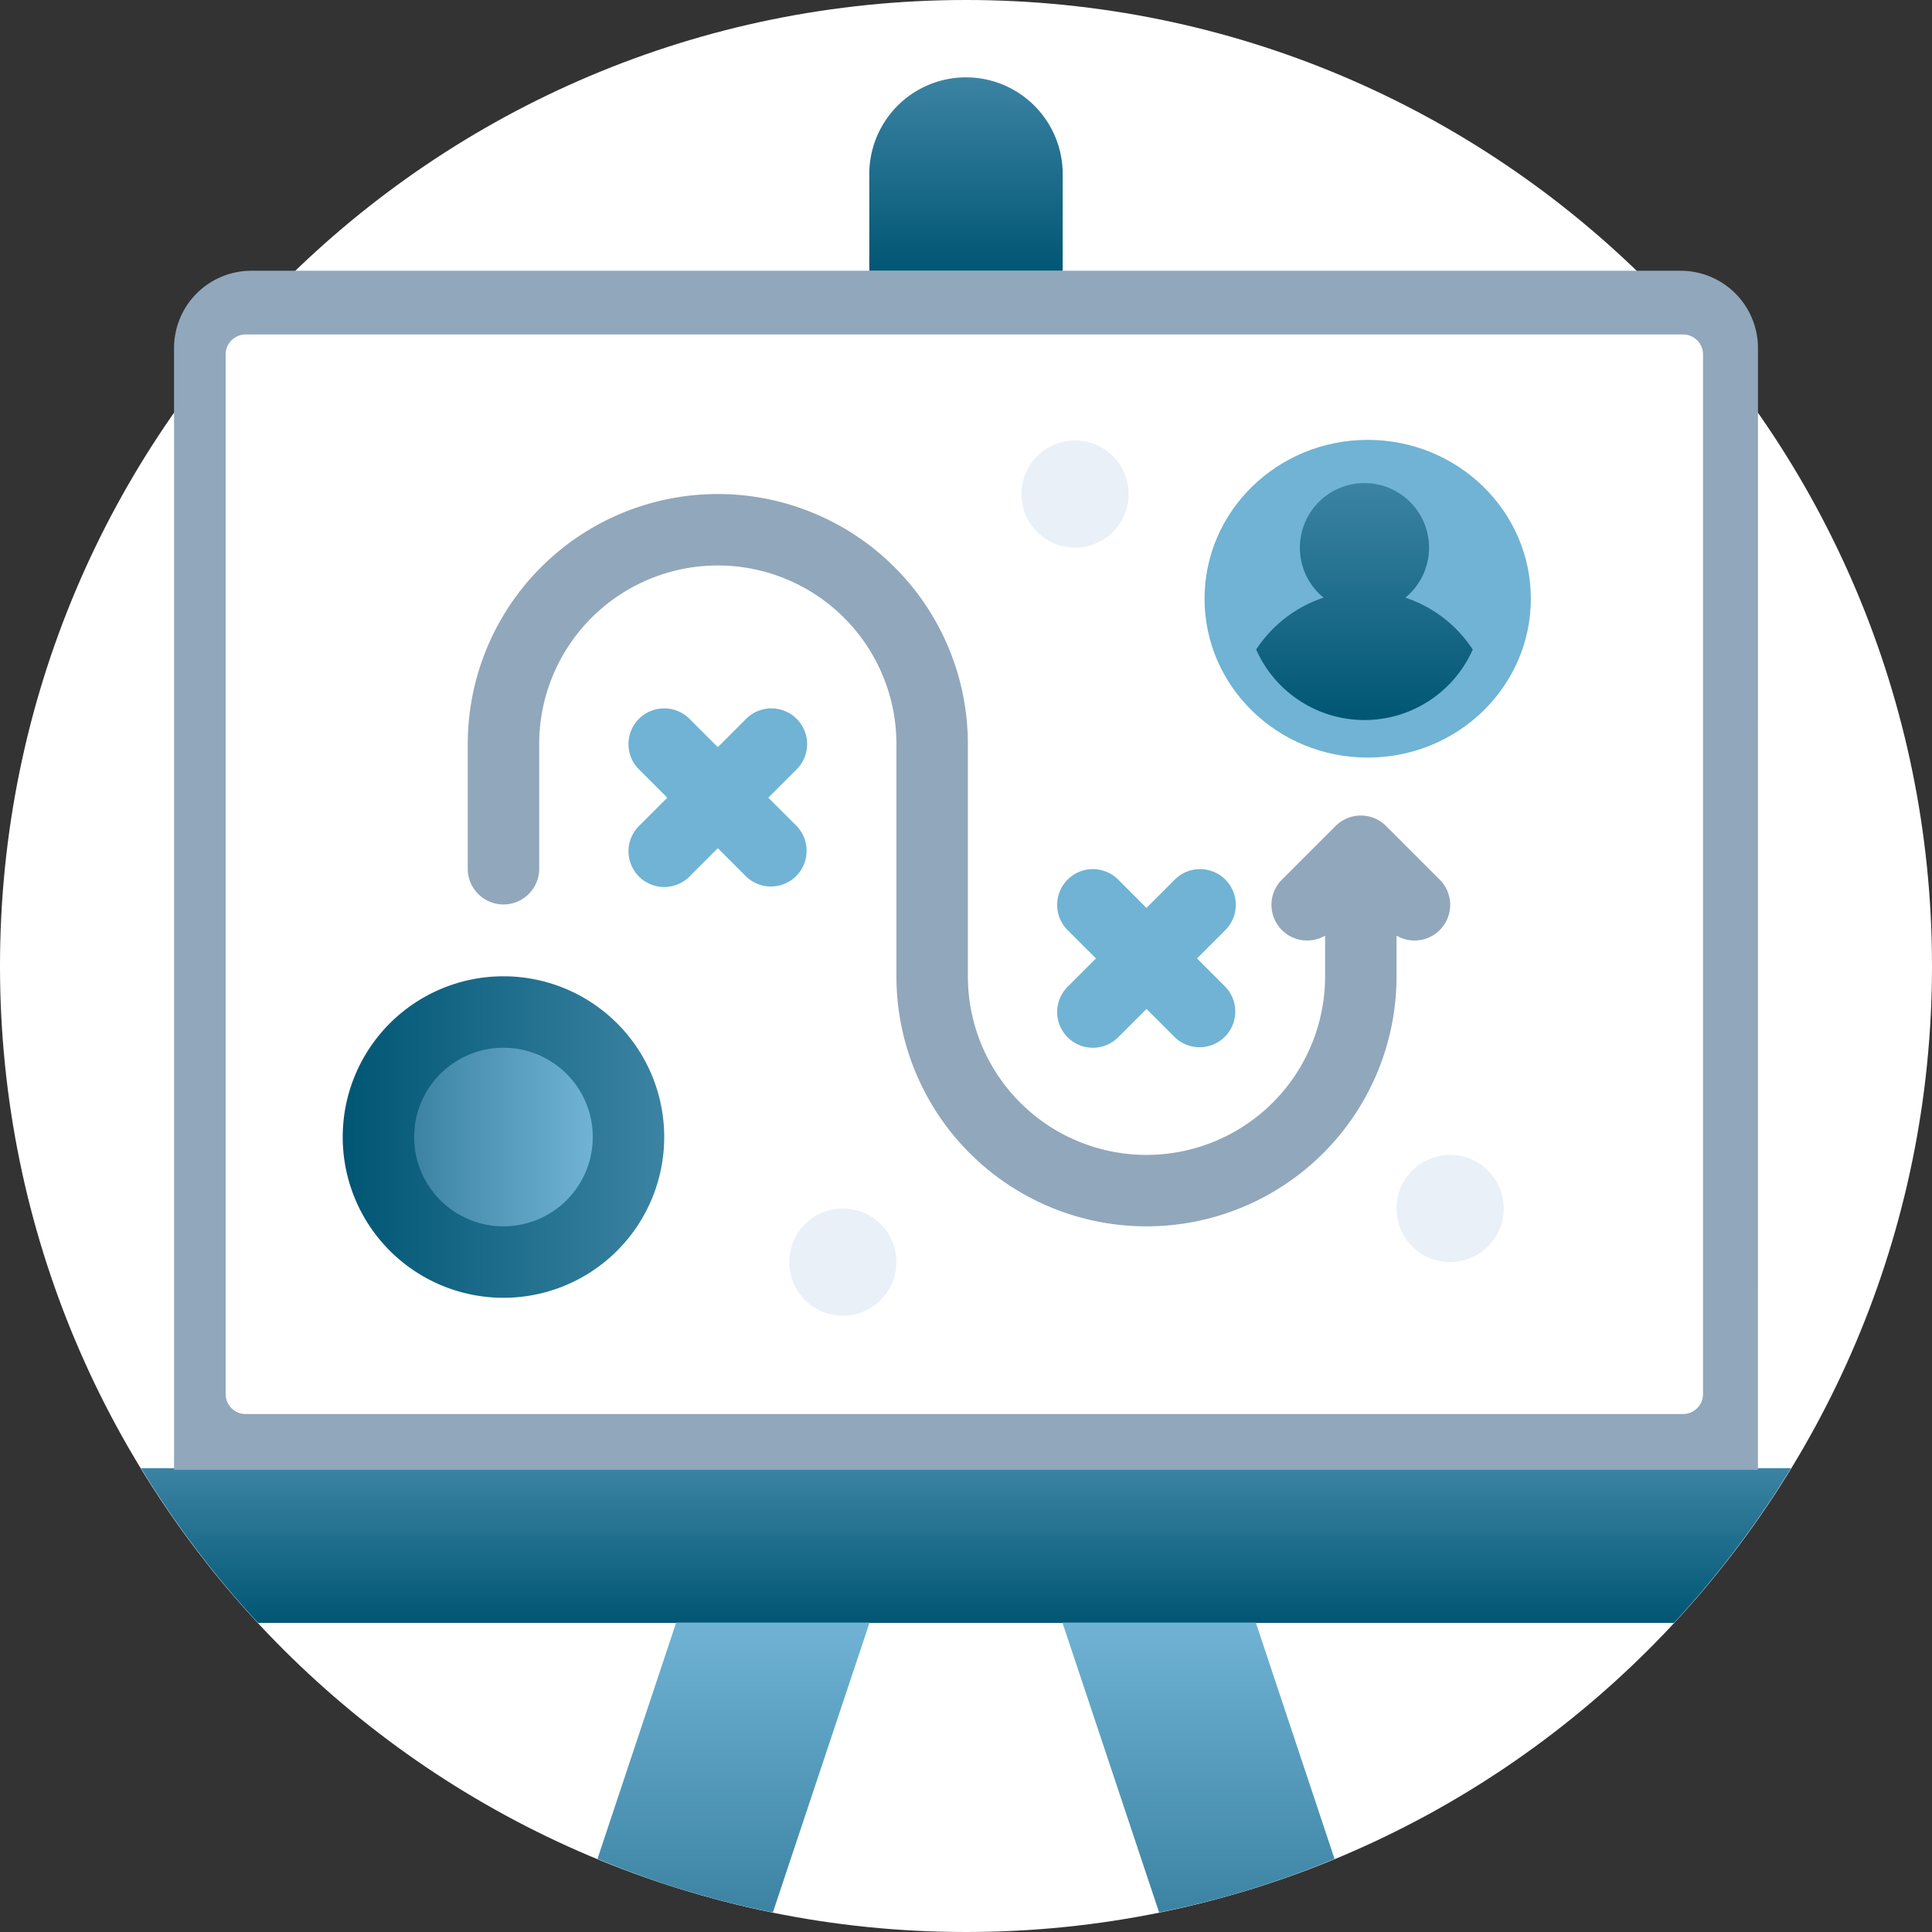
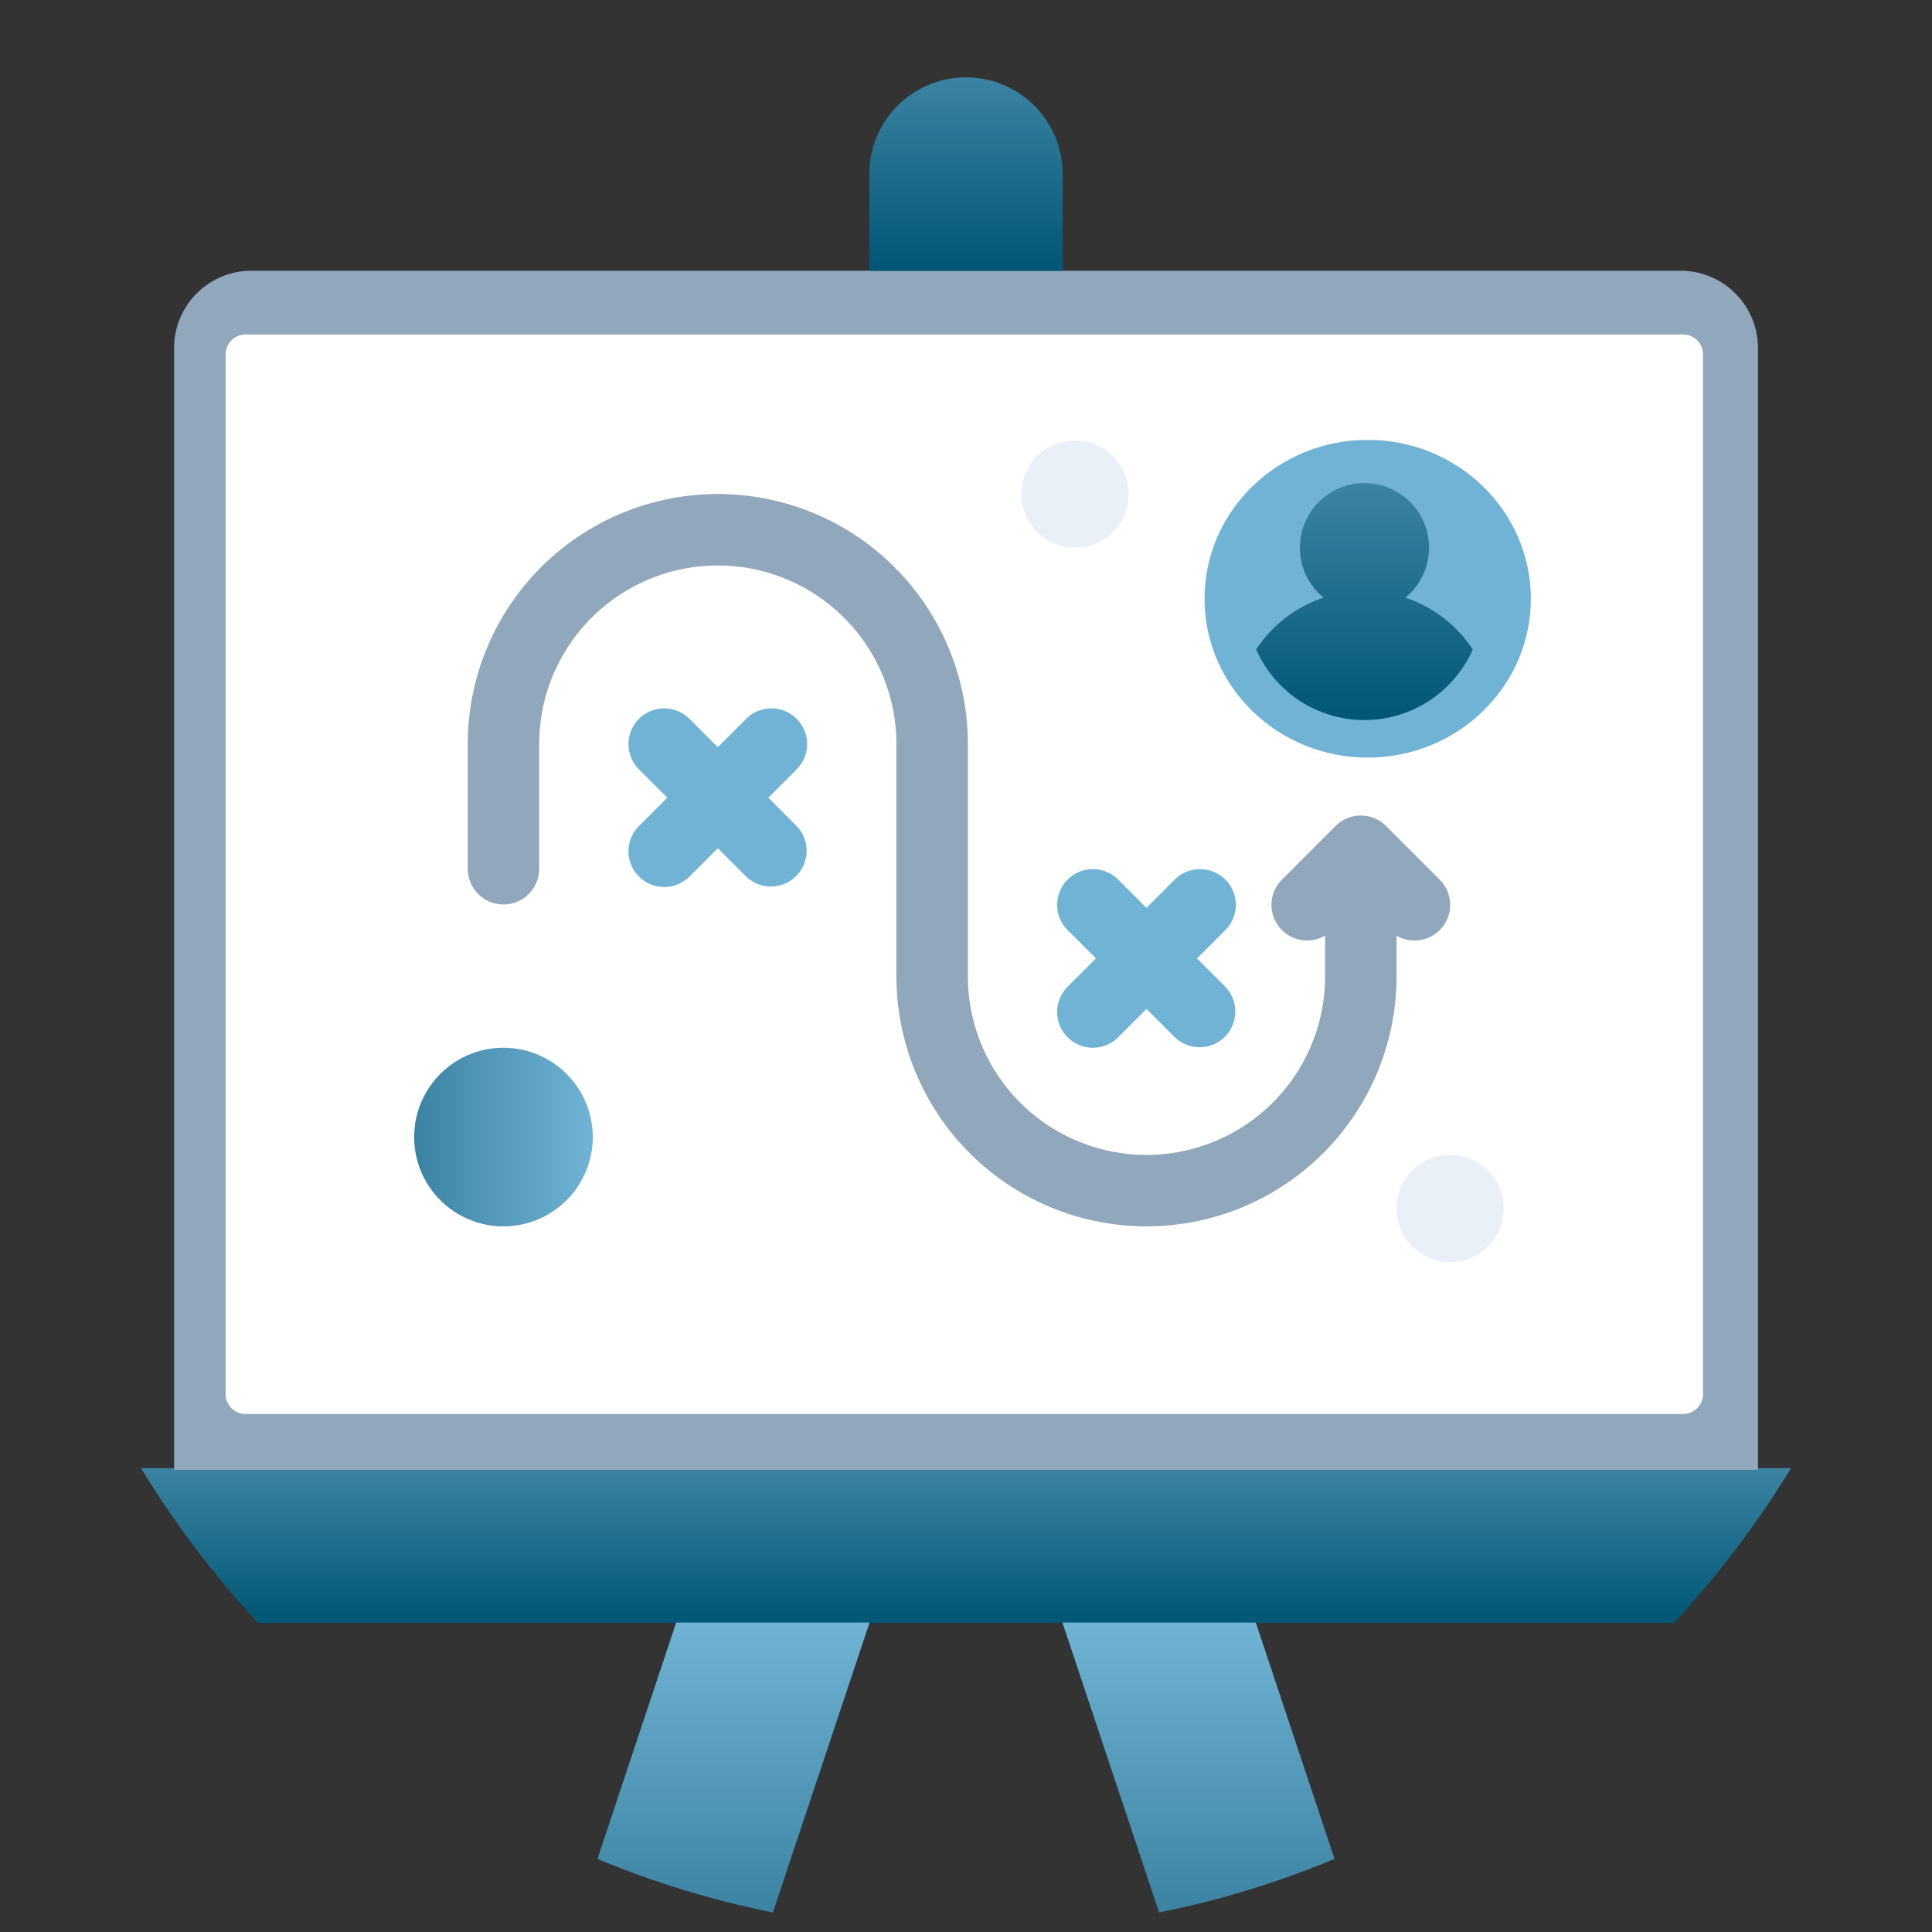
<svg xmlns="http://www.w3.org/2000/svg" xmlns:xlink="http://www.w3.org/1999/xlink" width="450" height="450" viewBox="0 0 450 450">
  <rect x="0" y="0" width="450" height="450" fill="#333333" stroke="none" />
  <defs>
    <linearGradient id="linear-gradient" x1="0.5" x2="0.5" y2="1" gradientUnits="objectBoundingBox">
      <stop offset="0" stop-color="#3c83a3" />
      <stop offset="1" stop-color="#005674" />
    </linearGradient>
    <linearGradient id="linear-gradient-3" x1="0.5" x2="0.5" y2="1" gradientUnits="objectBoundingBox">
      <stop offset="0" stop-color="#70b3d4" />
      <stop offset="1" stop-color="#3c83a3" />
    </linearGradient>
    <linearGradient id="linear-gradient-5" y1="1" y2="0" xlink:href="#linear-gradient" />
    <linearGradient id="linear-gradient-6" y1="1" y2="0" xlink:href="#linear-gradient-3" />
  </defs>
  <g id="Gruppe_24153" data-name="Gruppe 24153" transform="translate(-2371.436 -1294.544)">
    <g id="Gruppe_24140" data-name="Gruppe 24140" transform="translate(2357.08 1280.188)">
      <g id="Gruppe_24149" data-name="Gruppe 24149" transform="translate(14.355 14.355)">
-         <path id="Pfad_22837" data-name="Pfad 22837" d="M454,229c0,124.263-100.737,225-225,225S4,353.263,4,229,104.737,4,229,4,454,104.737,454,229" transform="translate(-4 -4)" fill="#fff" />
        <path id="Pfad_22842" data-name="Pfad 22842" d="M395.613,80a226.906,226.906,0,0,1-27.265,36.036H38.555A226.906,226.906,0,0,1,11.29,80Z" transform="translate(21.548 261.97)" fill="url(#linear-gradient)" />
        <path id="Pfad_22843" data-name="Pfad 22843" d="M381.918,297.283H13V36.018A18.008,18.008,0,0,1,31,18H363.922a18.008,18.008,0,0,1,18,18.018Z" transform="translate(27.541 45.064)" fill="#91a7bb" />
        <path id="Pfad_22844" data-name="Pfad 22844" d="M356.459,273.451H21.65A4.655,4.655,0,0,1,17,268.794V26.656A4.655,4.655,0,0,1,21.65,22H356.459a4.655,4.655,0,0,1,4.65,4.656V268.794a4.655,4.655,0,0,1-4.65,4.656" transform="translate(35.559 55.904)" fill="#fff" />
        <path id="Pfad_22847" data-name="Pfad 22847" d="M94.046,53.046H49V30.523a22.523,22.523,0,1,1,45.046,0Z" transform="translate(153.477 10.018)" fill="url(#linear-gradient)" />
        <path id="Pfad_22848" data-name="Pfad 22848" d="M98.309,88,75.786,155.523A216.658,216.658,0,0,1,34.93,143.046L53.264,88Z" transform="translate(104.232 289.927)" fill="url(#linear-gradient-3)" />
        <path id="Pfad_22849" data-name="Pfad 22849" d="M122.379,143.046a216.658,216.658,0,0,1-40.856,12.478L59,88h45.046Z" transform="translate(188.459 289.927)" fill="url(#linear-gradient-3)" />
        <path id="Pfad_22853" data-name="Pfad 22853" d="M102.027,44.514A13.514,13.514,0,1,0,88.514,58.027a13.513,13.513,0,0,0,13.514-13.514" transform="translate(244.479 90.492)" fill="#fff" />
      </g>
    </g>
    <g id="Gruppe_24151" data-name="Gruppe 24151" transform="translate(2451.262 1600.986) rotate(-90)">
      <path id="Pfad_22552" data-name="Pfad 22552" d="M112.327,116.488H58.244a41.6,41.6,0,0,0,0,83.205h9.473A8.3,8.3,0,0,1,80.767,189.65l12.481,12.481a8.319,8.319,0,0,1,0,11.765L80.767,226.377a8.3,8.3,0,0,1-13.051-10.043H58.244a58.244,58.244,0,0,1,0-116.488h54.083a41.6,41.6,0,0,0,0-83.205H83.205A8.321,8.321,0,0,1,83.205,0h29.122a58.244,58.244,0,0,1,0,116.488" transform="translate(20.801 29.122)" fill="#91a7bb" />
-       <path id="Pfad_22558" data-name="Pfad 22558" d="M74.885,37.442A37.442,37.442,0,1,1,37.442,0,37.44,37.44,0,0,1,74.885,37.442" transform="translate(4.16 0)" fill="url(#linear-gradient-5)" />
      <path id="Pfad_22559" data-name="Pfad 22559" d="M41.6,20.8A20.8,20.8,0,1,1,20.8,0,20.8,20.8,0,0,1,41.6,20.8" transform="translate(20.801 16.641)" fill="url(#linear-gradient-6)" />
      <path id="Pfad_22562" data-name="Pfad 22562" d="M32.57,20.806l6.6,6.6A8.319,8.319,0,1,1,27.4,39.17l-6.6-6.6-6.6,6.6A8.319,8.319,0,0,1,2.437,27.408l6.6-6.6-6.6-6.6A8.319,8.319,0,1,1,14.2,2.438l6.6,6.6,6.6-6.6A8.319,8.319,0,1,1,39.168,14.208Z" transform="translate(99.843 66.56)" fill="#70b3d4" />
      <path id="Pfad_22563" data-name="Pfad 22563" d="M32.57,20.806l6.6,6.6A8.319,8.319,0,0,1,27.4,39.17l-6.6-6.6-6.6,6.6A8.319,8.319,0,0,1,2.437,27.408l6.6-6.6-6.6-6.6A8.319,8.319,0,1,1,14.2,2.438l6.6,6.6,6.6-6.6A8.319,8.319,0,0,1,39.168,14.208Z" transform="translate(62.401 166.407)" fill="#70b3d4" />
      <path id="Pfad_22564" data-name="Pfad 22564" d="M24.962,12.481A12.481,12.481,0,1,1,12.481,0,12.48,12.48,0,0,1,24.962,12.481" transform="translate(12.481 245.457)" fill="#eaf0f7" />
-       <path id="Pfad_22565" data-name="Pfad 22565" d="M24.962,12.481A12.481,12.481,0,1,1,12.481,0,12.48,12.48,0,0,1,24.962,12.481" transform="translate(0 104.007)" fill="#eaf0f7" />
      <path id="Pfad_22566" data-name="Pfad 22566" d="M24.962,12.481A12.481,12.481,0,1,1,12.481,0,12.48,12.48,0,0,1,24.962,12.481" transform="translate(178.892 158.091)" fill="#eaf0f7" />
    </g>
    <g id="Gruppe_24152" data-name="Gruppe 24152" transform="translate(1326 -9.409)">
      <ellipse id="Ellipse_2670" data-name="Ellipse 2670" cx="38" cy="37" rx="38" ry="37" transform="translate(1326 1406.409)" fill="#70b3d4" />
      <path id="Pfad_22917" data-name="Pfad 22917" d="M116.687,33.679a15.042,15.042,0,1,0-19.053,0A30.084,30.084,0,0,0,81.94,45.763a27.577,27.577,0,0,0,50.441,0A30.084,30.084,0,0,0,116.687,33.679Z" transform="translate(1256.085 1409.477)" fill="url(#linear-gradient)" />
    </g>
  </g>
</svg>